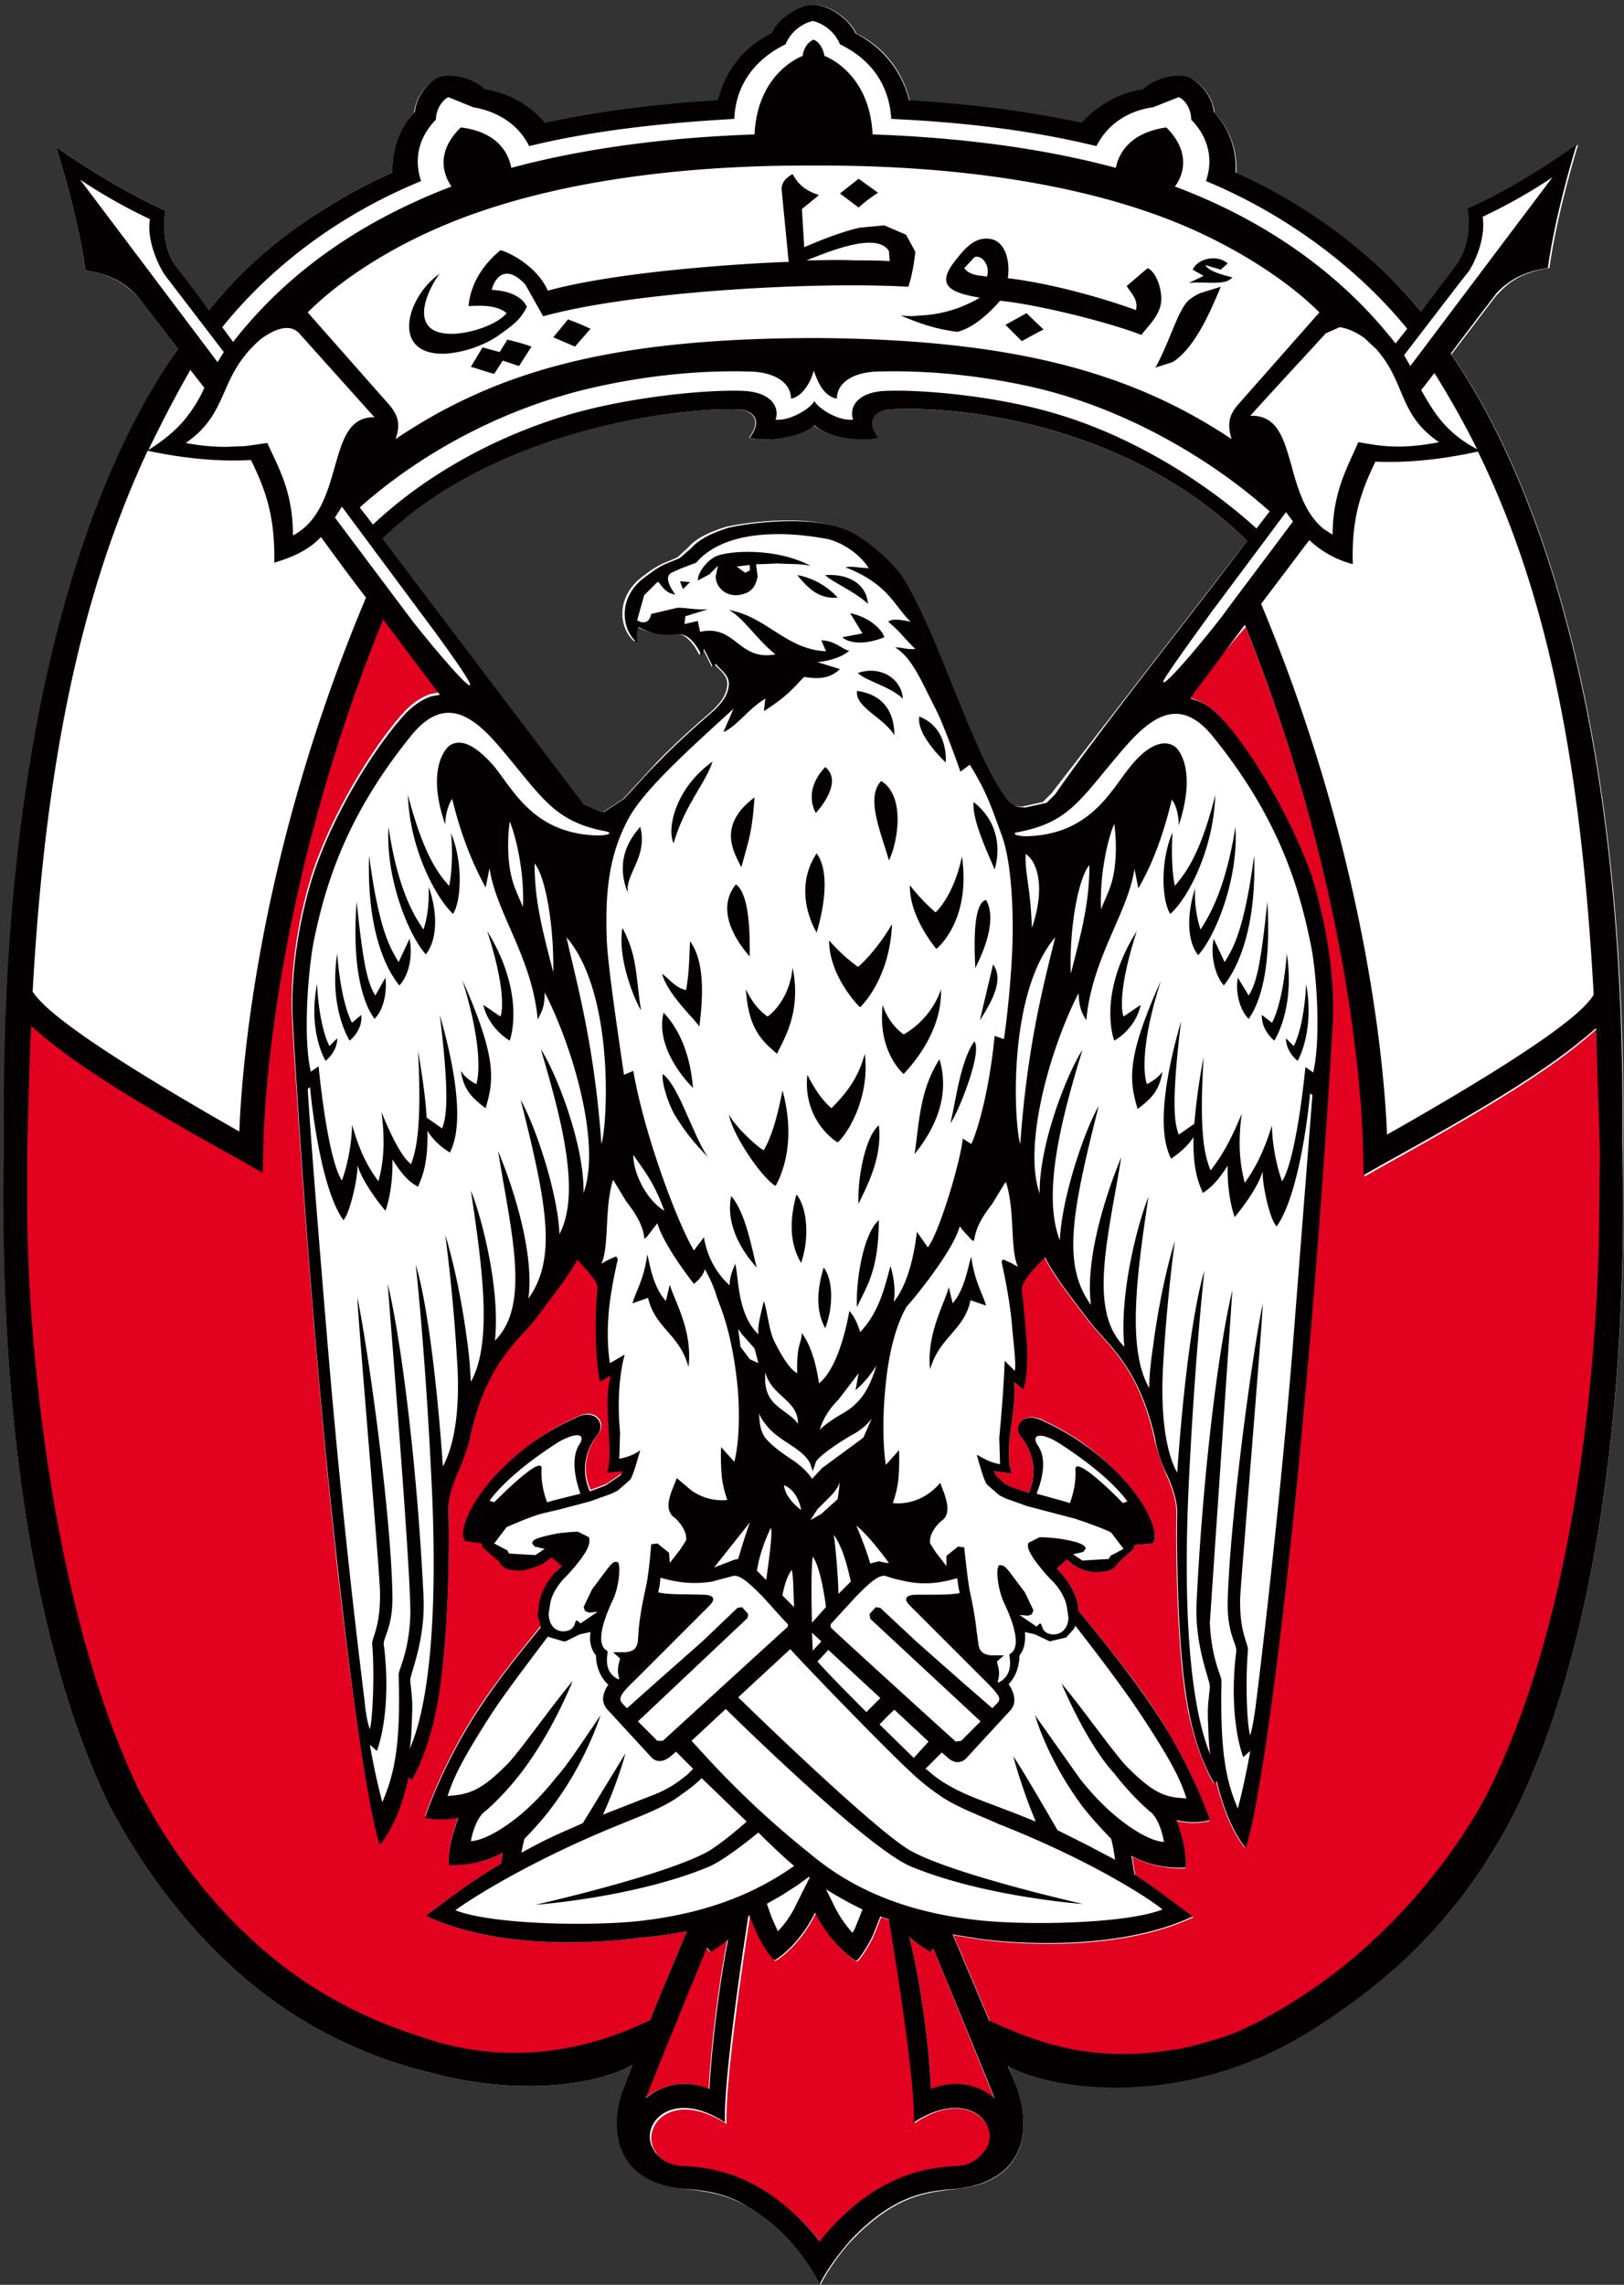
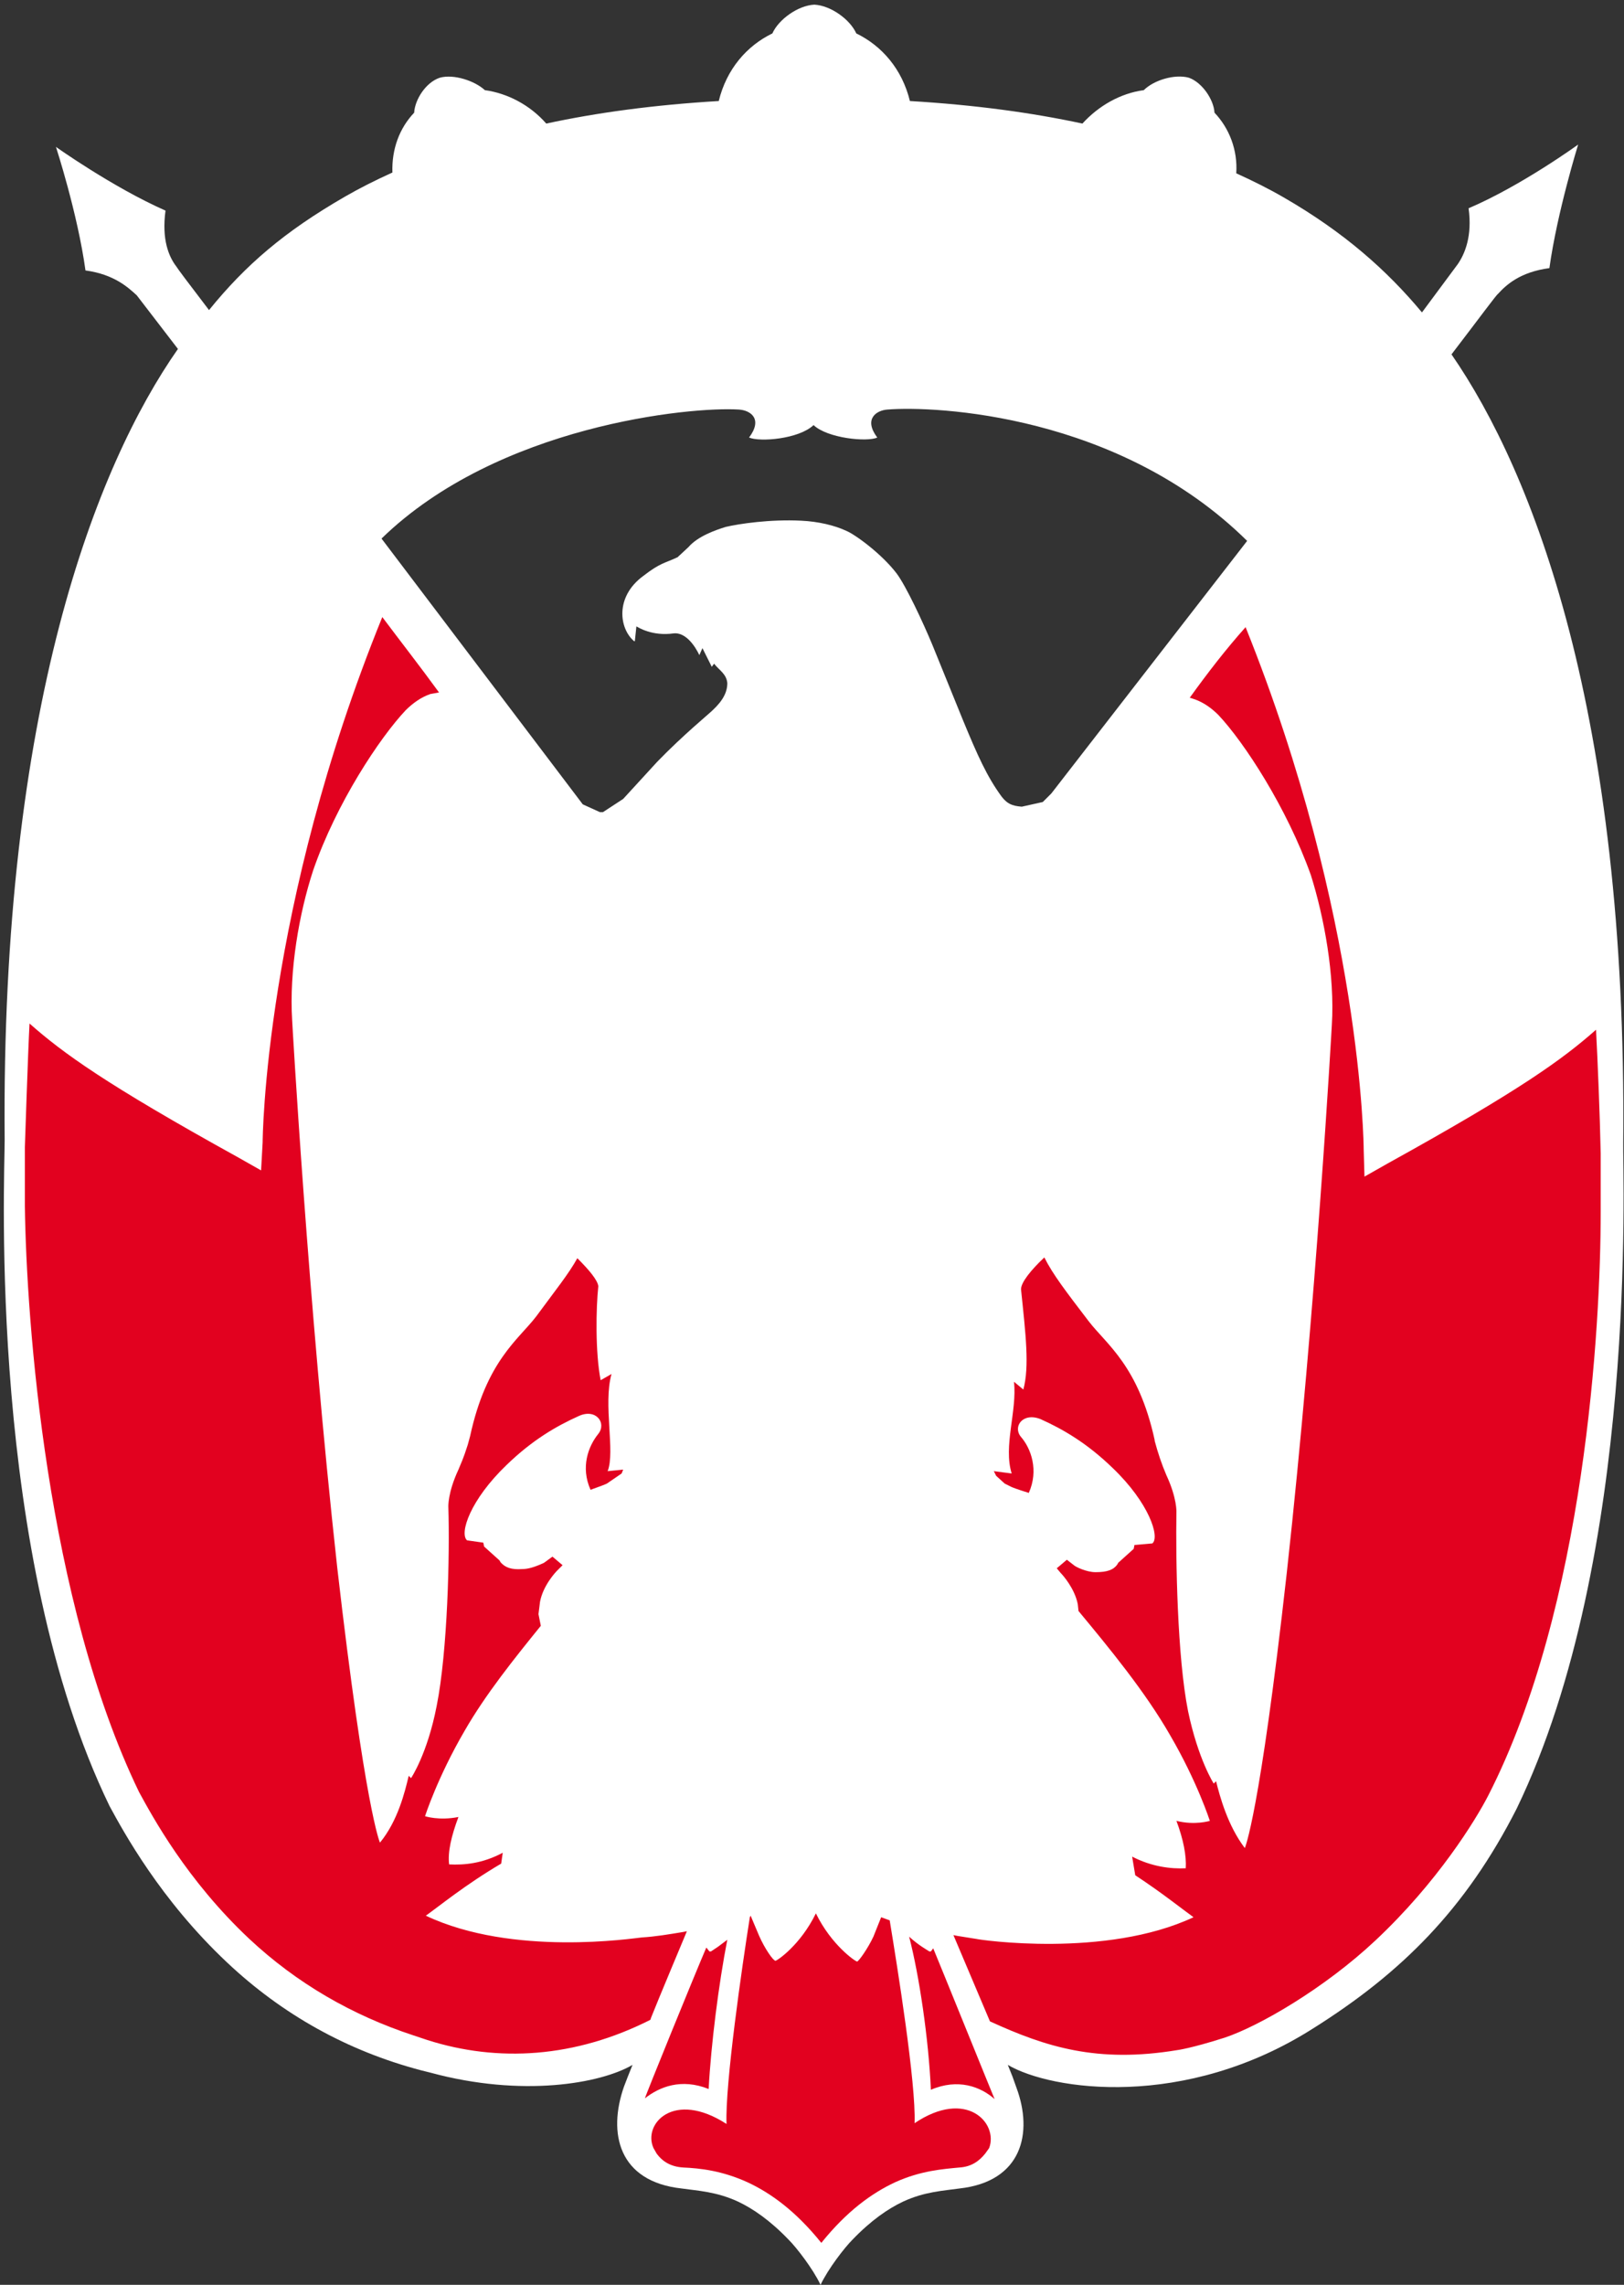
<svg xmlns="http://www.w3.org/2000/svg" width="209" height="294" fill="none">
  <rect width="100%" height="100%" fill="#333333" stroke="none" />
  <path d="M195.2 232.7c-6.6 13-14.9 21.2-26.2 28.3-16.5 10.5-33.7 8-39.3 4.7l.6 1.5.5 1.4c2.2 5.9.7 12.1-7.3 13-2.1.3-4.5.4-7.3 1.7-1.9.9-4.1 2.4-6.5 4.9-1 1-3.1 3.7-4.1 5.8-1-2.1-3.1-4.8-4.1-5.8-2.4-2.5-4.6-4-6.5-4.9-2.8-1.3-5.2-1.4-7.3-1.7-8.1-.9-9.5-7.1-7.4-13.1l.5-1.3.6-1.5c-4.1 2.4-14.2 4.2-26 1l-1.2-.3c-9.5-2.5-17.9-7.2-25-13.9-8.6-8.1-13.3-16.8-15.1-20.1C-1.6 200 .6 151.8.6 146.7.1 91.1 12.4 59.9 22.9 44.9L17.6 38c-1.1-1-2.9-2.7-6.6-3.2-1-7.3-3.8-15.9-3.8-15.9s7.3 5.2 14.1 8.2c-.5 3.7.4 5.9 1.4 7.2.1.2 1.6 2.2 4.2 5.6 4.7-5.8 9.7-10.1 17.5-14.6 1.9-1.1 3.9-2.1 6.1-3.1-.1-3 .9-5.7 2.8-7.7.1-1.7 1.5-3.9 3.3-4.5 1.8-.5 4.5.4 5.8 1.6 2.9.4 5.8 1.9 7.9 4.3 6.5-1.4 13.8-2.4 22.2-2.9 1-4.1 3.6-7.1 6.9-8.7.8-1.8 3.3-3.6 5.4-3.7 2.1.1 4.6 1.9 5.4 3.7 3.3 1.6 5.9 4.6 6.9 8.7 8.4.5 15.7 1.5 22.2 2.9 2.1-2.3 4.9-3.9 7.9-4.3 1.3-1.3 4-2.1 5.8-1.6 1.7.6 3.2 2.8 3.3 4.5 1.9 2 3 4.8 2.8 7.8 2.2 1 4.2 2 6.1 3.1 7.8 4.5 13.3 9.4 17.8 14.8l4.6-6.2c.9-1.3 1.9-3.6 1.4-7.2 6.8-2.9 14.1-8.2 14.1-8.2s-2.7 8.7-3.7 15.9c-3.8.5-5.6 2.2-6.6 3.3-.2.1-2.4 3.1-6 7.8 10.5 15.2 22.6 46.1 22.1 101.3-.1 4.2 2 53.3-13.7 85.8zM160.5 69.6c-16.5-16.3-40.1-17.4-46.3-16.9-1.4.1-3.1 1.2-1.3 3.6-1.3.6-6.4.1-8.2-1.6-1.9 1.8-6.9 2.2-8.3 1.6 1.8-2.4.2-3.5-1.3-3.6-6.2-.4-31 2-46 16.6L75 103.5l2.2 1h.4l2.6-1.7 4.4-4.8c3.4-3.5 6.6-6.1 7.1-6.6 1.4-1.3 1.9-2.4 1.9-3.5-.1-1.2-1.1-1.7-1.7-2.5l-.3.4-1.2-2.4-.4.9s-1.3-3-3.3-2.8c-2.8.4-4.6-.8-4.8-.9l-.2 1.9h-.1c-1.9-1.6-2.5-5.7 1.2-8.4 2.2-1.7 2.7-1.6 4.4-2.4l1.4-1.3c1.2-1.4 3.5-2.2 4.8-2.6 1.7-.4 5.7-1 9.7-.8 2.2.1 4.3.6 5.8 1.3 1.2.5 4.6 3 6.5 5.5 1.2 1.6 3.4 6.3 4.6 9.2l3.9 9.6c1.9 4.6 3.1 7.3 5 9.9.7.9 1.3 1.2 2.6 1.3l2.7-.6 1.1-1.1 25.2-32.5z" fill="#fff" />
-   <path d="M120.1 250.7l-.3.4h-.1-.1c-.3-.2-1.4-.8-2.6-1.9 1.3 5 2.5 13.1 2.8 19.7 3.5-1.5 6.4-.4 8.2 1.2-.1-.2-7.1-17.5-7.9-19.4zm33-160.9h.1l.6.2c1.1.4 2.1 1.1 3 2 3.3 3.5 8.8 11.9 11.9 20.6 1.7 5.4 3.1 12.9 2.7 19.3 0 0-2 36-5.8 70.5-3.5 31.3-5.4 35.4-5.4 35.4-2.2-2.9-3.2-6.6-3.7-8.6l-.3.3s-2-3.1-3.3-9.3c-1.4-7-1.6-19.6-1.5-25.6 0 0 .1-1.8-1.3-4.8-.6-1.4-1.1-2.9-1.5-4.4v-.1c-2.1-9.6-6.2-12.3-8.5-15.3-2.9-3.8-4.6-6-5.7-8.2-1.7 1.6-3 3.2-3 4.1.6 5.8 1.1 9.9.3 12.9l-1.2-1c.4 3.8-1.4 8.3-.3 11.8l-2.3-.3.3.6 1.1 1 .8.4c.2.1.7.3 2.3.8 1.3-2.9.3-5.7-1-7.2-1.1-1.3.2-3.2 2.5-2.3 2.9 1.3 6 3.1 9.3 6.3 4.7 4.5 6.1 8.9 5.1 9.7l-2.3.2-.1.5-2 1.8-.1.2c-.5.7-1.3 1-2.8 1-1.2 0-2.6-.7-2.8-.9l-.9-.7-1.3 1.1.5.6c.3.3 1.8 2 2.2 4l.1.9c3.9 4.7 8.6 10.4 11.8 16 3.5 6 5.1 11 5.1 11s-1.9.6-4.3 0c.9 2.4 1.3 4.5 1.2 6.1-1.9.1-4.4-.2-6.9-1.5l.4 2.4c3.5 2.3 6.1 4.4 7.5 5.4-11.3 5.3-27.6 2.9-27.9 2.8l-2.5-.4-.5-.1 4.7 11.1c7.2 3.3 13.8 5.4 24.1 3.7 0 0 1.7-.2 6.1-1.6 4.5-1.5 12.9-6.4 19.4-12.5 8-7.5 12.9-15.5 14.5-18.6C204 206.7 206 170.6 206 156v-7.6c-.1-4.9-.4-12.2-.6-15.9-4.3 3.8-9.8 7.8-26.8 17.2l-3 1.7-.1-3.5c0-.3-.2-29.9-15.2-67.2-2.5 2.8-4.9 5.9-7.2 9.1zm-61.9 179c.3-5.7 1.3-13.6 2.4-19.2l-1.2.9-.9.6h-.1-.1l-.4-.5c-1.3 3-7.9 19.2-7.9 19.4 1.9-1.5 4.7-2.6 8.2-1.2zm26.5 4.4c.2-5.1-2.2-20-3.2-26.1l-1.1-.4-1 2.5c-.7 1.5-1.9 3.2-2.1 3.2s-3.3-2.1-5.3-6.2c-2 4.1-5 6.1-5.2 6.1-.3 0-1.4-1.6-2.1-3.2l-1.1-2.6-.1.2c-1 6.3-3.2 21.5-3 26.6-6.8-4.4-10.8 0-9.4 3.1l.4.7c.8 1.1 1.9 1.7 3.4 1.8 2.2.1 5 .4 8.3 1.9 3 1.4 6.2 3.7 9.5 7.8 3.3-4.1 6.5-6.4 9.5-7.8 3.3-1.5 6.2-1.7 8.3-1.9 1.5-.1 2.5-.8 3.3-1.8l.5-.7c1.2-3.2-2.9-7.7-9.6-3.2zm-99.8-42.6c1.7 3.1 6.1 11.3 14.2 18.9 6.1 5.7 13.2 9.8 21.1 12.4l1.8.6c9.1 2.9 19 2.3 28.7-2.6l.1-.3c.7-1.8 4.6-11.1 4.6-11.1l-.5.1c-1.8.3-3.6.6-5.3.7-1.1.1-16.6 2.5-27.8-2.8 1.7-1.2 5.1-4 9.7-6.7l.2-1.4c-2.6 1.4-5 1.6-6.9 1.5-.2-1.6.3-3.7 1.2-6.1-2.5.5-4.3-.1-4.3-.1s1.6-5 5.1-11c2.7-4.7 6.4-9.3 9.8-13.5l-.3-1.5.2-1.6c.4-2.1 2-3.8 2.2-4l.7-.7-1.3-1.1-1.1.8c-1.3.6-2.1.8-2.8.8-1.4.1-2.2-.2-2.8-.9l-.1-.2-2-1.8-.1-.5-2.1-.3c-1-.9.4-5.2 5.1-9.7 3.3-3.2 6.4-5 9.3-6.3 2.2-1 3.6.9 2.5 2.3-1.3 1.6-2.3 4.3-1 7.2 1.4-.5 1.9-.7 2.1-.8l1.9-1.3.2-.5-2 .2c1-2.5-.6-8.6.5-12.5l-1.4.8c-.7-3.6-.6-9.3-.3-12.1-.1-.8-1.2-2.1-2.7-3.6-1.1 2-2.8 4.1-5.3 7.5-2.3 3-6.4 5.7-8.5 15.4l-.3 1.1-.4 1.2-.3.8-.5 1.2c-1.4 3-1.3 4.8-1.3 4.8.2 6.1-.1 18.6-1.5 25.6-1.2 6.2-3.3 9.3-3.3 9.3l-.3-.3c-.5 2.1-1.4 5.8-3.7 8.6 0 0-1.9-4.1-5.5-35.4-3.8-34.5-5.8-70.4-5.8-70.4-.4-6.4.9-13.8 2.7-19.3 3-8.7 8.6-17.1 11.9-20.6.9-.9 2-1.7 3.2-2.1l1.1-.2c-2.4-3.3-4.9-6.5-7.3-9.7C34 116.8 33.8 146.7 33.8 147l-.2 3.6-3-1.7c-17-9.4-22.5-13.4-26.8-17.2-.2 3.7-.6 15.9-.6 15.9v7.6c.2 14.9 2.8 50.8 14.7 75.4z" fill="#e2011f" />
-   <path d="M127.8 124.1c1.5 2-.3 5-1.7 7.2l1.7-7.2zm-41.1-15.6c1.4-4.9 4.1-7.7 5-10.5-4.9 3.5-5.9 8.8-5 10.5zm31 40c3-3.7 4.5-7.9 3.2-12.2-2.6 4.1-2.6 8.3-3.2 12.2zm9.2-32.7c-2.1.5-1.3 8.8-1.4 8.8 0-.1 3.2-5.7 1.4-8.8zm-41.5 14.5c-1.2 4.9 3.7 9.6 3.8 9.7-.1 0-.1-5.8-3.8-9.7zm-.1 7.9c-.2.9.6 3.6 1.5 5.2 1.7 2.8 3 4.1 4.3 5.5-2.1-3.2-3.7-9.1-5.8-10.7zm40-35c-.3 2.5 2.6 8.2 2.7 8.7.1-.4 1.7-5.2-2.7-8.7zm-44.5 11.7c-.4-2.4 2.6-4.6 1.6-8.5-3 3.3-2.4 6.5-1.6 8.5zm8 6.2c-.1 2.1-.1 4-.5 6.3-1.4-.3-2-1.3-3.1-2.1.8 2.8 4.3 5.9 4.8 6.8.5-3.9.7-8.4-1.2-11zM106.2 74c.9.9 3.8 2.1 5.5 3.7-.2-2.5-2.4-3.9-5.5-3.7zm8.9 20.6c0-1.9-.6-5.1-4.8-5.7-.3 2.1 3.4 3.4 4.8 5.7zm-17.8-22l.2 1.6c-.2 1-.6 2-2.1 2.3-1.6.4-3.2-.6-3.3-2.3l.3-1.4-1.1 1.1-1.5.8c0-1 1.1-2.5 2.3-3.1 1.8-.8 7.9-1.1 12.2 1.2-1.5-.3-2.9-.2-4.3-.3-1.7.1-2.7.1-2.7.1zm-.8.1l-1.7.2 1.1.8.6-.3v-.7zm6.1 1.3c1.4 1.7 2.8 3.1 5.2 2.9-1.8-2-4-2.7-5.2-2.9zm22.8 60c-1.9 2.6-2.5 8.5-3.1 10.5.7-.6 4.2-9 3.1-10.5zm-11.6-52c-.1-.6-1.5-2.5-4.4-3.1l1.6 2.6-2.6.5c.9.8 2.9 1 5.4 0zm-.4 18.5c-2 2.1-.1 6.4 1 10.2 1-1.9 2.3-8.2-1-10.2zm10.4 9.7c-1.1 5.2-3.4 7.2-3.4 7.2s-1.8-1.5-3.3-3.5c-.1 4.2 3.5 8.3 3.4 8.2 0 0 4.5-3.5 3.3-11.9zm-5.5-18c-.4 2.4 3.4 5.9 3.4 5.9 0 .1.5-4.4-3.4-5.9zm-7.9-5.6c1 1 4.1 1.7 5.8 3.3-.2-2.6-2.9-4.3-5.8-3.3zm52.7 29.4c-.9 8.8-1.5 10.6-2.4 12.1l-1.4-2.3c-.3 1.6.1 4 1.4 5.3 1.7-2.4 2.9-7.2 2.4-15.1zm-80.6 14c-.7-4.2-.4-6.9-2.4-10.6-.7 4.3 1.9 9.9 2.4 10.6zm65.1 9.5s-1.4-3.3 1.8-13.3c-4.6 10.2-4 13-3 16.5 2-1.5 2.8-2.5 3.2-4.8-.7 1-2 1.6-2 1.6zm-3-8.7s-1.1-2.3 1.7-11c-5.2 8.3-2.9 14.1-2.9 14.1s2.7-1.4 3.4-4.6l-2.2 1.5zm22.4 5.7s2.2-3.7 1.1-9.9c-.3 5.8-1.6 8-1.6 8l-1-1c0 1.8 1.5 2.9 1.5 2.9zm-4.6-5.9c-.1 2 1.6 3.3 1.6 3.3s2.7-4.1 1.6-11.2c-.5 6.6-1.9 8.9-1.9 8.9l-1.3-1zm-1-20.5c-1.3 9.8-2.8 12.1-3.8 13.7l-1.4-3c-.4 1.8 0 4.5 1.3 6 2-2.5 4.2-7.8 3.9-16.7zm-38.8 57.6l-.5-2.1c-.4 1.9-2.9 5.9-2.4 10.6 1.2-4.2 4.4-5 5.2-8.9l2 .7c-.4-1.5-1.5-3.1-1.9-6.3-.4 1.1-.8 4.2-2.4 6zm36.4-61.3c-1.3 8.1-3.4 11.5-4.5 13.2-.9-2.7-.7-5.3-.7-5.3-1.2 3.8-.9 7 .4 8.6 2.2-2.4 5.2-9.7 4.8-16.5zm-7.8 7.6c-.6-2.8-.3-6.9-.3-6.9-1.6 3.7-1.4 8.7-.3 10.5 2.4-2.1 5.6-8.5 5.8-15.3-2 8-4 10.2-5.2 11.7zm-40.5 15.6s3.8-3.5 4.1-10.7c-2.1 3.6-4.4 5.6-4.4 5.5 0 0-2-1.4-3.7-3.4 0 4.7 4 8.7 4 8.6zm-56.2-10c-1.1-1.6-3.3-5-4.5-13.2-.4 6.8 2.7 14.1 4.8 16.4 1.3-1.6 1.7-4.8.4-8.6-.1.1.2 2.7-.7 5.4zm6.8 19.9s-1.3-.6-2-1.7c.4 2.3 1.2 3.3 3.2 4.8 1-3.5 1.6-6.2-3-16.5 3.1 10 1.8 13.4 1.8 13.4zM57.8 114c-1.3-1.5-3.2-3.7-5.3-11.7.2 6.8 3.5 13.1 5.8 15.3 1.1-1.7 1.3-6.8-.3-10.5.1 0 .4 4.1-.2 6.9zm29.7-39.2l.4 1 .9-.9-1.3-.1zm-39.2 53.3c-.9-1.5-1.5-3.3-2.4-12.1-.6 7.9.6 12.8 2.3 15.1 1.3-1.3 1.6-3.7 1.4-5.3l-1.3 2.3zm-5.9 6.5s-1.3-2.2-1.6-8c-1.2 6.2 1.1 9.9 1.1 9.9s1.5-1.1 1.5-2.9l-1 1zm2.9-3s-1.4-2.3-1.9-8.9c-1.1 7.1 1.6 11.2 1.6 11.2s1.7-1.3 1.5-3.3l-1.2 1zm6-7.8c-1-1.7-2.5-3.9-3.8-13.7-.3 9 1.9 14.3 3.9 16.7 1.4-1.5 1.7-4.2 1.3-6l-1.4 3zm37.3 52.1c.6-4.7-1.9-8.7-2.4-10.6l-.5 2.1c-1.7-1.8-2.1-4.9-2.4-6-.4 3.2-1.5 4.8-1.9 6.3l2-.7c.9 3.9 4.1 4.7 5.2 8.9zm-24.2-45.1l-2.2-1.5c.7 3.1 3.4 4.6 3.4 4.6s2.2-5.8-2.9-14.1c2.8 8.7 1.7 11 1.7 11zm46.1 24.1c.9-2 3.1-5.8 2.6-10.1-1.9 1.6-2.8 7.5-2.6 10.1zm-.2 13.3c.9-2.2 2.8-4.3 2.8-11.2-2.2 2-3 8.6-2.8 11.2zm1-32.6c-.8 2.9-2.1 4.8-4.3 7-.9-.8-1.8-1.8-3.1-4.3-.5 4.8 2.3 7.7 3.9 8.7 1-.8 4.2-5.4 3.5-11.4zm-5.1 35.3c1.1-2.8 1-6.3-.2-7.8-.9 3-1 5.6.2 7.8zm-3.1-8.4c1.1-3.2.8-7.1-.6-8.8-.9 3.3-.9 6.3.6 8.8zm92.1 70.2c-6.6 13-14.9 21.2-26.2 28.4-16.5 10.5-33.7 7.9-39.3 4.7l.6 1.4.5 1.3c2.2 6 .7 12.1-7.4 13.1-2.1.2-4.5.3-7.3 1.6-1.9.9-4.1 2.4-6.5 4.9-1 1.1-3.1 3.7-4.1 5.8-1-2.1-3.1-4.8-4.1-5.8-2.4-2.5-4.6-3.9-6.5-4.9-2.8-1.3-5.1-1.4-7.3-1.6-8-.9-9.5-7.1-7.3-13.1l.5-1.3.6-1.5c-4.1 2.4-14.2 4.2-26 1l-1.2-.3c-9.5-2.5-17.9-7.2-25-13.9-8.6-8.1-13.3-16.8-15.1-20.1C-1.6 200 .6 151.8.5 146.7 0 91.1 12.3 59.9 22.9 44.9L17.6 38c-1.1-1.1-2.9-2.7-6.6-3.2-1-7.3-3.8-15.9-3.8-15.9s7.3 5.2 14.1 8.2c-.5 3.7.4 5.9 1.4 7.2.1.2 1.7 2.2 4.2 5.6 4.7-5.8 9.7-10.1 17.5-14.6 1.9-1.1 3.9-2.1 6.1-3.1-.1-3 .9-5.8 2.9-7.8.1-1.7 1.5-3.8 3.2-4.5 1.8-.5 4.5.3 5.8 1.6 2.9.4 5.8 2 7.8 4.3 6.5-1.4 13.8-2.4 22.2-2.9 1-4.1 3.6-7 6.9-8.6.8-1.8 3.3-3.6 5.4-3.7 2.1.1 4.6 1.9 5.4 3.7 3.2 1.6 5.9 4.6 6.9 8.6 8.4.5 15.7 1.5 22.2 2.9 2.1-2.3 4.9-3.9 7.9-4.3 1.3-1.3 4-2.1 5.8-1.6 1.7.7 3.2 2.8 3.3 4.5 1.9 2 3 4.8 2.8 7.8 2.2 1 4.2 2 6.1 3.1 7.8 4.5 13.3 9.4 17.8 14.8l4.6-6.1c.9-1.3 1.9-3.6 1.4-7.2 6.8-2.9 14-8.2 14-8.2s-2.7 8.6-3.7 15.9c-3.8.5-5.6 2.2-6.6 3.2-.1.2-2.4 3.1-5.9 7.8 10.5 15.2 22.6 46.1 22.1 101.3 0 4.3 2.1 53.4-13.6 85.9zm-5-174.6c-6.3 1.4-10.8 1.4-13.2 1.3-1.7 3.6-3.1 7-2.9 13.2-2.5-.7-4.2-1.8-5.6-3.1l-6.2 8.2c13.7 32.8 15.9 60.2 16.2 68.3 22.4-12.7 25.6-16.4 26.6-18-1.6-29-5.7-51.1-14.9-69.9zm-30.4 85.2c-.4 3.2-.4 5.9.4 8.9 1.4-2 2.4-3.9 3.5-7.4 0 2.8.8 5.9 1.3 7.2 1.9-3 3-14.7 3-14.7l1 .7c1-4.2.5-12.9-.4-16.9-1.5-7.2-4.1-15.9-12.4-26.2-4.2-5.3-7.8-2.9-11.4 1.2-5.8 6.7-7 9.7-13.9 11-.7.1-.2.5 1.2.5 8.3-.2 10.9-6 13.4-9 1.6-2 3.8-3.7 5.6-2.6.7.4 2.9 3.2.6 10.2 0-1.6-.5-2.9-.9-3.3-1.1 4.6-2.5 8.3-4.3 11.4l-.5-2.5c-.8 5.6-5.5 11.5-6.2 19.5-.5-.9-.9-1.4-1-3.5-3.6 7-7.2 19.5-5 25.8-.1-6.4 3.6-15.6 5.5-18.5-2.5 8.2-5.3 18.4-2.9 24.5.2-5.2 3-13.8 5-17.3-3.4 13.5-4.8 20.4-1 25.6-.7-5.1 1.3-12.7 3.9-19-1.7 10.5-4.3 19.7.4 24.4-.7-6.9 1.8-16.1 3.1-19.3-1.5 10-2.8 19.6.1 24.6 0-1.6.2-3.4.5-5.4 1.1-8.4 2.8-13.5 2.8-13.5s-1 7.1-1.5 15.8c-.5 8.4.9 12.4 1.8 14 .8-11.5 2.1-21.4 3.5-26 0 0-1.2 10.7-2 27.2-1.2 25.1 1.9 32.9 2.8 35.2 0 0-.2-.4-.3-3.5-.1-2.5-.1-2.4.2-5.3.1-.8-2-5.2-1.7-11 .8-16.5 2.8-32.6 4.6-40.1l-2.9 42.8c.2 4.7 1.5 6.8 1.5 7.5-.2 9.2.6 12.9 2.1 16.4 0 0 .9-3.3 1.6-7.4l-.9.8c-1.1-3-1.6-8.2-.9-13.6.1-1-1.2-2.2-1.1-6.5.3-10.9 3.2-32 4.5-38.2.1.8-2.8 35.6-2.9 37.8-.1 4.6 1.1 5.9 1 6.8-.3 3.3-.2 9.3.3 10.9.4-1.4.7-3.8.7-3.8s2.7-21.2 4.7-45.3l2.6-33.3-.3-.2s-1.1 12.6-4.3 17.1c-.9-.8-1.9-5.6-1.8-7.1-.7 2.5-3.6 5.9-3.6 5.9s-1-2.5-.9-6.6c-1 1.5-1.8 2.6-3.2 3.5-.6-1.4-1.3-3.1-1.2-7.2-.5.8-1.4 1.8-2.9 2.8-.4-1-2.5-4.5 1.3-17.7-1.5 12.2-.6 13.6-.3 14.6l2-1.4c.2-2.2.5-5 1.2-8.6-.6 9.7.1 12.7.9 14.6 1-1.3 2.3-3.1 4-7.3zm-30.9 19.1l.1-.3h.1.1l.9.4.9.5c-.5-1.1-.6-2.8-.7-4.7s-.2-4.1-.8-6.1v.1l-.1-.2-1.7 2.8c-1 1.3-2 2.7-2.3 4.5l-.1.3-.3-.2-1.1-1.2-.3-.4-.1-.1c-.7 2.9-5.6 9-6.8 10.3-.1.2-2 3-2.7 9.9-.7 6.5 0 10.5 0 10.5l1.7-1.9s.1 1.8-.1 3.9c-.2 1.6-.7 2.9-.7 2.9s3.4.6 6.1-2.6l.5 1.3c.4 1.2.8 2.7-.2 3.5-.2.1-1.8 1.5-1.6 3l.9 1.4h.1v.1l1.1 1.4v-1.3l1.5-1.2.7.1h.1v.1s.4 3.9.7 5.5c.3 1.4.7 3.3.9 5.3l.2 1.4c.1 1.3.9 1.5 1.6 1.6h1.7l-.9.8c.1.6.5 1.3.1 2.6l.1.1c1.6-.8 1.6-2.3 1.4-3.5v-.1l.1-.1c1.2-.7.9-3-.8-6.6-.8-1.7-1.1-4.5-.6-4.8h.1c.3 0 .6 0 1.4 1.1l1.8 2.4 1.1 2.3-.2.5-.5.2-1.1-.1 2.2 1.5c1.1-1.2.1.8 2 1 1.2.1 2.1-.8 2.1-2.2l-.2-1.3c-.2-1.4-1.3-2.8-1.8-3.3l-.4-.4c-3.2-3.5-2.9-4.3-2.7-4.6l1.4-.7c1.2 0 2.6.2 2.6.2 1.3.2 3.4.6 3.3 1.3l-.3.4-1.3.3 1.2.8 3.4-.2.2-.4 1.7-.9-1.6-2.1c-.7-.4-2.9-1.2-4.7-1.8l-2.3-.6-3.8-1-2.8-1-.8-.4-1.6-1.4c-.4-.6-.8-2.1-1.3-3.8.5.2 1.6 1 3 1.2l-.1-3.4c.6-6.3.7-9.9.7-9.9l1.3 1.3c.2-1.1-.2-3.7-.4-6.3-.2-2.1-.7-5.1-1.3-7.7zm4.5 29.8l2.9.8 1.4.4c.5-1.4.8-2.9.7-4.3-.1-1.6 3.7 1.8 6.1 4.3l.6-.2c-2.5-3.4-7.4-6.6-8.8-7.5-2.4-1.5-3.6-1.1-2.8.2 1.1 1.5.9 3.8-.1 6.3zm3.2 24.4c2.7 3.2 6.9 9.2 8.5 10.8 3.5 3.5 5 3.9 7.6 4-.8-2.4-1.8-4.6-5.9-10.8-2.1-3.2-5.6-7.8-8.4-11.4l-.2.4-1 1.1-2.1.5-1.9-.9-1.3-.3c.1 1.3-.1 2.3-.7 3 0 .8-.2 2.5-1.4 3.7l.2.3c.9 1.6.5 2.5.1 3l-5.8 6.3c-1.2 1.1-2.4-.2-2.4-.2l-.7-.6-2.1 2.1.3.2c1.4 1.3 3.2 2.3 5 3.1s5.3 2 8.9 3.5c-.8-1.9-1.9-4.8-2.9-8.4 1 1.4 3.9 6.4 5.7 9.5l3.8 1.9 3.6 1.9c-.2-1.6-.5-2.7-.5-2.7s-2.2-2.2-3.8-4.3c-3.1-4.2-5.1-8.6-6-11.6l5.8 8.2c4.4 5.6 9 8.1 10.8 8.1-.6-3.2-1.8-3.9-1.8-3.9s-2.2-1.8-4.6-4.9c-2.1-2.3-4.5-6.3-6.8-11.6zM125.2 247c6.2.8 19.6.6 24.4-1.3-1.8-1.5-9.4-6.4-21.1-11-2.4-1.1-5.5-2.2-7.6-3.7a28.6 28.6 0 0 1-3.5-2.8c-3.8-3.5-14-14.1-15.7-16l-6.7 6.2s17.8 17.4 22.3 19.8c5.7 3.1 22.1 6.8 22.1 6.8s-12.6-.9-22.1-4.8c-5.7-2.3-23.9-20.3-23.9-20.3L89 224c2.3 2.5 7.1 8 15.1 14.4 5.3 4.5 12 7.5 21.1 8.6zm-15.6-2c-1.1-.6-2.2-1.2-3.3-1.9l1 2c.7 1.5 1.6 2.7 2.4 3.6l.3-.5 1-2.5-1.4-.7zm-32.3-24.3c-1 2.9-2.9 7.3-6.1 11.6-1.5 2.1-3.7 4.3-3.7 4.3s-.2.7-.4 1.8l1.3-.7c2-1.1 4.3-2.1 6.6-3.1l5.5-9c-.9 3.2-2 5.9-2.9 7.9l6.9-2.7c2.1-.9 3.1-1.8 3.9-2.4l.8-.8-2.2-2.2-.7.6s-1.3 1.2-2.4.2l-5.8-6.3c-.4-.5-.9-1.4.1-3l.1-.1c-1.4-1.3-1.6-3-1.6-3.8-.6-.7-.9-1.7-.7-3l-1.4.3-1.8.9h-.3l-2-.6c-2.5 3.3-5.3 7-7.1 9.7-4 6.2-5 8.4-5.8 10.8 2.7-.2 4.2-.6 7.6-4 1.6-1.6 5.8-7.6 8.5-10.8-2.2 5.3-4.7 9.3-6.7 11.9-2.4 3.1-4.6 4.9-4.6 4.9s-1.2.7-1.8 3.8c1.8 0 6.5-2.5 10.9-8.1 1.5-1.7 2.4-3.1 5.8-8.1zm-4.3-18l-.4.4c-.5.5-1.6 1.9-1.8 3.3l-.2 1.3c.1 1.5.9 2.3 2.1 2.2 1.9-.2.9-2.2 2-1l2.2-1.5-1.1.1-.5-.2-.2-.5 1.1-2.3 1.8-2.4c.8-1.1 1.1-1.2 1.4-1.1h.1c.4.3.2 3.1-.6 4.8-1.7 3.6-2 5.9-.8 6.6l.1.1v.1c-.2 1.3-.2 2.7 1.4 3.5l.1-.1c-.4-1.3 0-2 .1-2.6l-.9-.8h-.1 1.7c.7-.1 1.5-.2 1.6-1.6l.1-1.4c.2-2 .6-3.9.9-5.3.4-1.6.7-5.5.7-5.5v-.1h.1l.7-.1 1.5 1.2.1 1.3 1.1-1.4v-.1h.1l.9-1.4c.2-1.4-1.4-2.9-1.6-3-1-.8-.7-2.2-.2-3.5l.6-1.5 1.9 1.6c2.3 1.6 4.6 1.2 4.6 1.2s-.5-1.3-.7-2.9c-.2-2.1-.1-3.9-.1-3.9l1.7 1.9s1-3.4.4-9.9c-.8-7.5-2.4-10.4-2.7-11.5-.5-1.7-1.5-3.4-1.5-3.4s-.1.9-1.4 1.9c-1.4-1.8-4-5.4-4.7-7.8l-1.4 1.8-.3.2v-.3c-.3-1.8-1.3-3.2-2.3-4.5l-1.7-2.8c-.6 1.9-.7 4.1-.8 6.1-.1 1.9-.2 3.6-.7 4.7l.9-.5.9-.4h.1l.1.1.1.3c-.6 2.5-1.1 5.5-1.2 7.3-.2 2.6 0 4.9.2 6l1.9-1.1s-1.2 3.8-.6 10l-.1 3.4c1.2-.2 2.2-.7 2.7-1.1-.5 1.7-.9 3.2-1.3 3.8l-1.6 1.4-.8.4-2.8 1-3.8 1-2.1.5c-1.4.3-4.1 1.5-4.8 1.8l-1.6 2.1 1.7.9.2.4 3.4.2 1.2-.8-1.3-.3-.3-.4c-.1-.7 2-1 3.3-1.3.1 0 1.4-.2 2.6-.2l1.4.7c.1.6.4 1.4-2.8 4.9zm1.6-16.9c.8-1.3-.4-1.6-2.8-.2-1.4.9-6.3 4.1-8.8 7.5l.6.2c2.5-2.5 6.2-5.9 6.1-4.3-.1 1.4.2 2.9.7 4.3l1.1-.3 3.2-.8c-.9-2.5-1.1-4.9-.1-6.4zm-5-50.8c1.9 2.9 5.6 12.1 5.5 18.5 2.3-6.3-1.4-18.8-5-25.8 0 2.1-.5 2.6-.9 3.5-.7-8-5.4-13.8-6.2-19.5l-.5 2.5c-1.7-3.1-3.2-6.8-4.3-11.4-.3.4-.9 1.7-.9 3.3-2.4-6.9-.1-9.7.6-10.2 1.8-1.1 3.9.7 5.6 2.6 2.5 3 5.1 8.8 13.4 9 1.4 0 1.9-.3 1.2-.5-6.9-1.3-8.2-4.3-13.9-11-3.6-4.2-7.2-6.5-11.4-1.2-8.3 10.3-10.9 19-12.4 26.2-.8 4.1-1.4 12.7-.4 16.9l1-.7s1.1 11.8 3 14.7c.5-1.3 1.3-4.4 1.3-7.2 1 3.5 2 5.4 3.4 7.3.8-2.9.8-5.7.4-8.9 1.7 4.2 2.9 6 3.8 6.7.7-1.9 1.4-4.9.9-14.6.6 3.6 1 6.4 1.1 8.6l2 1.4c.3-1 1.2-2.4-.3-14.6 3.8 13.2 1.7 16.8 1.3 17.7-1.5-.9-2.4-2-2.9-2.8.1 4.1-.6 5.8-1.2 7.2-1.5-.8-2.3-2-3.3-3.5.1 4.1-.9 6.6-.9 6.6s-2.9-3.4-3.6-5.9c.1 1.6-1 6.3-1.8 7.1-3.2-4.4-4.3-17.1-4.3-17.1l-.3.2c.4 6.6 1.6 21.4 2.6 33.3a1168.92 1168.92 0 0 0 4.7 45.3s.2 2.5.7 3.8c.4-1.5.6-7.6.3-10.9-.1-.8 1.1-2.2 1-6.8 0-2.3-3-37-2.9-37.8 1.3 6.2 4.3 27.3 4.5 38.2.1 4.3-1.3 5.6-1.1 6.5.7 5.4.2 10.6-.9 13.6l-.9-.8a87.11 87.11 0 0 0 1.6 7.4c1.5-3.5 2.4-7.2 2.1-16.4 0-.7 1.3-2.8 1.5-7.5.2-4.5-2.7-39.8-2.9-42.8 1.8 7.5 3.8 23.7 4.6 40.1.3 5.9-1.8 10.2-1.7 11 .3 2.9.3 2.7.2 5.3-.1 3-.3 3.5-.3 3.5 1-2.3 4.1-10.2 2.8-35.2-.8-16.5-2-27.2-2-27.2 1.4 4.6 2.7 14.5 3.5 26 .9-1.7 2.4-5.6 1.8-14-.5-8.6-1.5-15.8-1.5-15.8s1.7 5.2 2.8 13.5c.3 2 .4 3.8.5 5.4 2.8-5 1.5-14.6 0-24.6 1.3 3.2 3.8 12.4 3.1 19.3 4.6-4.6 2.1-13.8.4-24.4 2.6 6.3 4.6 13.9 3.9 19 3.7-5.2 2.4-12.1-1-25.6 2 3.6 4.8 12.1 5 17.3 2.9-5.5 0-15.6-2.4-23.8zm90.9-65.4c-16.5-16.3-40.1-17.4-46.2-16.9-1.4.1-3.1 1.3-1.3 3.6-1.3.6-6.4.2-8.2-1.6-1.9 1.8-6.9 2.2-8.3 1.6 1.8-2.4.2-3.5-1.3-3.6-6.2-.4-31 2-46 16.6l25.9 34.2 2.2 1h.4l2.6-1.7c1.8-1.9 2.7-3 4.5-4.8 3.4-3.5 6.6-6.1 7.1-6.6 1.4-1.3 1.9-2.4 1.9-3.5-.1-1.2-1.1-1.7-1.7-2.5l-.3.5-1.2-2.4-.3.9s-1.2-3.1-3.3-2.8c-2.8.4-4.5-.8-4.8-.9-.2 0-.3.9-.2 2l-.1-.1c-1.9-1.6-2.5-5.8 1.2-8.4 2.2-1.7 2.6-1.6 4.4-2.4l1.5-1.3c1.2-1.4 3.5-2.2 4.8-2.6 1.7-.4 5.7-1 9.7-.8 2.2.1 4.4.6 5.9 1.3 1.2.5 4.6 3 6.5 5.5 1.2 1.6 3.4 6.3 4.6 9.2l3.9 9.6c2 4.7 3.1 7.2 5 9.9.6.9 1.3 1.3 2.6 1.3l2.7-.6 1.1-1.1c5.8-8.4 16.6-21.9 24.7-32.6zM115 167.5s2.2-2.1 3-9l1.4 2c1.4-1.7 4.2-10.9 4.5-14l1.1.7c.7-1.4 2.3-6.6 3-13.9l1.2.4c.5-3.3 1-8.7 1.1-12.4.1-3.2 0-9.8-1.3-13.6-1.4-3.8-2-5.8-4.2-9.3l-1.2.9c-.6-1.8-2.3-6.3-3.1-7.9-2.1-4.1-3.1-6.7-5.3-8.1 1 0 1.4.3 2.6.2-1.4-1.3-1.9-2.2-3.5-3.5.5-.4 1.4-.3 2.9 0-2.1-2-2.9-4.9-8.4-7 1-.2 1.7.1 3 .1-.7-1.1-2.4-2.9-5.1-3.7-5.6-1.1-13.4-1.3-17.1 3l-2.1.8-1.1.5c-.6.4-.7 1.1.5 2.8-1.6-.2-2-1.8-2.3-1.6l-1.7 1.7-.9 3.2c.2.2 1.5.8 1.8-.8l3.4-.8c1.2 0 2.4.3 3.9.2l-2.9.9-.1 1 1.7-.4.3 1.4c4.6-1 4.9 3.8 9.7 2.9-2.3-1.8-4.2-4.8-6-5.7 4.8.8 7.4 5.1 12.5 5.3l-.6-1.4c1.8 0 3 1.4 3.6 1.3-.7.7-2.2 1.3-4.1 1.5l2.9.9c-1.1 1-2.3 1.4-4.6 1-.8.7-1.8 2.3-5.2 4.4l.2-1.6c-2.2 1.3-3.7 3.6-5.4 4.3l1.3-3c-5.8 5.3-11.4 10.3-13.5 14.1-2.3 4.3-3.1 8.7-2.8 15.9.2 3.9 1.9 14.9 2.2 17.1l1.2-.5c1.4 8.1 5.6 19.4 7.8 23.1l1.3-1.7a10.54 10.54 0 0 0 3.3 6.2c0-1.4.6-2.3.7-2.8.5 1.6.2 6.4 3 9.1-.1-1.3.3-2.5.7-4.3.5 1.5.6 3.5 1.3 5.1.9 1.8 2 3.7 3 4.2-.1-3.8.5-3.6.6-5.2.1.3 1.5 1.7 2.2 6.5 2.8-2.2 3.9-9.3 3.9-9.3s.8.7 1.4 2.7c2.5-2.6 3.2-6 3.9-8.5.6 2 .6 3.7.4 4.6zm2.9 37.7c3.4 0 4.3 0 5.6-.2l-.2-1.1-.1-.8h-.1c-1.2.3-3.4 1-6.4.4-1.4-.3-1.5-.3-2.7-.7-1-.3-2.6 1.4-3.9 2.7l-3.2 3.5v.4c1.1 1.1 15.2 13.9 16.1 14.7l.7-.1 2.5-2.5-14.2-13.2-.1-.6.8-.9.6.1 4.6 4.3 6 5.3 3.8 3.3.6-.6c.6-.6.4-1-1.5-2.9l-9.7-9.7c-1-1-.3-1.4.8-1.4zm-21.7 3l-14.1 13.3 2.5 2.5h.7l16.1-14.7v-.3c-.7-.7-2.1-2.3-3.2-3.5-1.3-1.3-2.9-3-3.9-2.7-1.1.3-1.2.3-2.6.7-3 .5-5.2-.1-6.4-.4l-.3-.1-.1 1-.2.9c1.5.3 2.2.2 5.8.3 1.1 0 1.8.4.8 1.4l-9.7 9.7c-1.9 1.8-2 2.3-1.5 2.9l.6.6 3.7-3.3 6-5.3 4.5-4.3.6-.1.8.9-.1.5zm1.4-32.8l-.5-1.9-1.6-1.8-.5-.7.3 2.3 1.2 1.6 1.1.5zm-.2 26.7l1.2 1.2c.2-1.4.9-6.2.6-6.7-1.5 3.1-1.7 5.2-1.8 5.5zm-5.5-.4l2.6-1 .5-.1a88.8 88.8 0 0 1 1.5-4.7l-4.6 5.8zm10.3 5.1c-.1-1.9-.1-4-.3-4.8-.6.8-1 2.1-1.2 3.3l1.5 1.5zm.9-12.5s-.3-2.4-2.2-3.2c.1 1.7 2.2 3.2 2.2 3.2zm1.4-4l1.3-1.4 5.3-3.9 1.1-2.5s-.7 1.1-2.3 2c-1.3.7-4.4 2.7-4.9 3.6l-.4 1.2-.3-.9c-.9-2-3.8-2.8-5.5-4.8-1.1-1.3-1.1-1.8-1.1-1.8 0 1.3.2 2.3.7 3.1.5.7 1.9 1.9 3.8 3.1 1.9 1.4 2.3 2.3 2.3 2.3zm-1.8-7.1c0-3.1-3.4-3.5-4.2-6.6-.4 4.4 2.6 4.5 4.2 6.6zm1.6 12.4l1.4-.8 2.1-1.9.3-2.2s-.2.8-1.3 1.9l-1.6 1.6-.9 1.4zm3 1.9c.3 1.9.6 6.2.6 7.6l1.6-1.6c-.2-.7-.8-4.1-2.2-6zm-2.8 11.3l1.7-1.9.1-.1c-.3-2.4-.9-5.4-1.7-6.5-.2 1.1-.2 5.3-.1 8.5zm0 1.3l.1 2.3 1.1-1.2-1.2-1.1zm.7 3.7c1.9 2.1 4.6 4.8 6.3 6.5l1.8-1.8-6.7-6.2-1.4 1.5zm8 8.1l4.4 4.3 1.9-2.1-4.4-4.1c-.1.1-.8.7-1.9 1.9zm1.2-20.8c-.7-.9-2.5-3.4-4.2-4.8 1.1 2.6 1.6 4.2 1.8 4.9l.3-.1.8-.2.9.2h.4zm-1.6-25.4c-.9 1.4-1.6 2.2-2.7 3.2l.4-2.2-2.6 3.4c-2 2-2.4 3.9-2.4 3.9s.5-.7 2.9-2.1c2.7-1.5 3.6-3.7 4.4-6.2zm-31.3-27.1c0 2.4 1.7 5.8 4 7.2-1.4-3.8-2.5-5-4-7.2zM161.7 68l1.7-2.2c-7.5-6.7-18.7-13.4-31-16.1-8.3-1.8-14.9-2-19.1-1.9-3.4 0-5.6 1.4-5.6 3.5-2.1-.4-2.7-3.1-3-3.6-.2 1.1-1.3 3.3-2.9 3.6 0-2.1-2.2-3.5-5.6-3.5-4.2-.1-10.8.1-19.1 1.9-12.5 2.7-23.3 8.9-30.8 15.6l1.7 2.2c6.8-6.4 15.8-11.4 25.4-14.2 8-2.3 17.8-3.2 22.3-3 4 .2 4.6 2.5 4.1 3.7 1.8.2 4.5-1.4 5-2.4.4.8 2.9 2.6 5 2.4-.5-1.2.1-3.5 4.1-3.7 4.5-.2 14.3.6 22.2 3 9.4 2.8 18.8 8.5 25.6 14.7zm4.5-8.1c.8 2.9 1.7 6.2 4.2 8.2l1.1.7v.1c0-5.6 1.9-8.7 3.3-12 2.1.3 4.8 1.1 10.4 0-5.3-3.6-4.2-7.6-8.1-12l-1.5-1.4c-1.4-1-2.5-1.3-3.2-1.4l-1.8.8c-.5.6-6 6.5-9.7 10.6 3.5-.1 4.3 2.9 5.3 6.4zm3.6-19.7c-3.7-3.7-9.6-7.7-16.6-10.8-18.4-8.1-41.8-8.1-48.5-8.1s-30.1 0-48.5 8.1c-7.1 3.1-12.9 7.1-16.6 10.8l10.5 11.9c1.1 1.3 1.5 2.5.8 4.4 12.8-8.6 27.3-12.9 53.3-13h1.2c25.5.2 40.5 4.6 53.1 13-.6-2-.3-3.1.8-4.4l10.5-11.9zM38.6 43c-.5-.6-1.8-1.7-5 .6-5.7 4.9-3.9 9.4-9.7 13.4 2.1.4 3.8.5 5.2.5l2.5-.1 2.8-.4c1.5 3.3 3.3 6.3 3.3 11.9 6.9-3.6 4.1-15.4 10.5-15.2L38.6 43zm4.5 23.6l9.6 12.8c1.8 2.4 7.8 9.6 7.8 8.7 0-.6-3.7-5.7-6.1-8.9L44 65.2l-.9 1.4zm25.7 44.5c0 4.7.9 8.2 2.4 14 .1-6.1-1-12.3-2.4-14zm-3.2-5.4c-.3 2.2-.3 4.9.2 7 .3 1.4 1 2.8 1.5 4 .2-4.2-.8-8.8-1.7-11zm11.8 41.5c.8-2.6 1.7-19.4-4.5-26.6 1.5 6.6 3.6 14.1 4.5 26.6zm-18.8 98.6c4.8 1.9 18.2 2.1 24.4 1.3 8-1 14.1-3.4 19.2-7-1.3-1.1-3-2.7-4.6-4.3-2.7 2.2-5.1 3.9-6.6 4.5-9.6 3.9-22.1 4.8-22.1 4.8s16.4-3.7 22.1-6.8c1.1-.6 2.9-2 5.1-3.9l-5.8-5.6c-1 1-1.9 1.6-3 2.4-2.1 1.5-5.2 2.6-7.6 3.6-11.6 4.7-19.2 9.6-21.1 11zm40.1-.8l.6 1.7.8 1.8c.8-.8 1.7-2 2.4-3.5l1.7-3.4-.1-.1-1.5 1.1-2.2 1.4-1.6.9-.1.1zm32.6-97.8c.9-12.5 2.9-20.1 4.5-26.6-6.2 7.3-5.3 24-4.5 26.6zm1.5-27.8c2-5.9.3-8.9-.8-9.5-.1 2.7.6 4 .8 9.5zm5 5.9c1.5-5.8 2.4-9.3 2.4-14-1.4 1.7-2.6 7.9-2.4 14zm3.9-8.3c.5-1.3 1.2-2.6 1.5-4 .5-2.1.5-4.8.2-7-.9 2.1-1.9 6.7-1.7 11zm15.8-38c.7-1 4.2-5.6 8.9-11.9l-.9-1.2-9.7 13c-2.3 3.2-6 8.3-6.1 8.8 0 1 6-6.3 7.8-8.7zm27.1-31l-1.7 2.2c1.5 2.6 3 5.4 7.2 7.6-1.7-3.4-3.5-6.6-5.5-9.8zm-3.9-2.3l.8 1.4 18.3-24.3s-3.7 2.6-9 5.1c.5 2.9-1.3 6.5-2 7.3-.3.3-3.4 4.4-8.1 10.5zm-123-33.2c-.8.4-1.6 1.6-1.6 2.9-1.9 1.9-3 4.7-1.9 7.9-10 4.1-18.9 10.5-25.6 18.8L30 44c7.1-9.1 16.6-15.6 28.1-20-.9-1.3-2.2-4.3 1.2-7.6 5 .6 6.2 3.6 6.5 5.2 8.9-2.4 19.5-3.9 31.3-4.3.4-8.1 6.2-10.1 6.2-10.1s.1-1.5 1.4-2.1c1.2.5 1.4 2.1 1.4 2.1s5.8 2 6.2 10.1c11.8.4 22.4 1.9 31.3 4.3.3-1.5 1.5-4.5 6.5-5.2 3.3 3.3 2.1 6.3 1.1 7.6 11.5 4.3 21.3 11.1 28.4 20.2l1.5-1.9c-6.7-8.2-16-14.9-25.9-19 1.1-3.2 0-6-1.9-7.9 0-1.3-.7-2.5-1.6-2.9l-3.3 1.3c-2.9.4-5.7 1.9-7.3 5-7.4-1.8-15.7-3-26.4-3.5-.3-4.9-3.1-7.9-6.6-9.6-.7-1.7-2.2-2.7-3.5-3-1.3.3-2.8 1.3-3.5 3-3.5 1.7-6.4 4.8-6.6 9.6-10.6.6-19 1.7-26.4 3.5-1.5-3-4.3-4.5-7.2-5l-3.2-1.3zM28 46.6l.8-1.3-7.5-9.8c-.7-.9-2.5-4.5-2-7.3-5.3-2.5-9-5.1-9-5.1L28 46.6zm-8.9 11.3c.8-.5 3.5-2.2 5.2-4.6a17.64 17.64 0 0 0 2-3.4l-1.8-2.3c-1.9 3.3-3.7 6.8-5.4 10.3zM4.2 127.6c1.1 1.6 4.3 5.3 26.6 18 .3-8.1 2.4-35.7 16.3-68.7-2-2.6-3.9-5.2-5.8-7.8-1.4 1.5-3.3 2.5-6 3.3.1-6.2-1.2-9.5-3-13.2-2.5.1-6.7.2-13.3-1.2-8.8 18.9-13.2 40.8-14.8 69.6zm79.5 132.3l.1-.3c.7-1.8 4.6-11.1 4.6-11.1l-.5.1c-1.8.3-3.6.6-5.3.7-1 .1-16.6 2.5-27.8-2.8 1.7-1.2 5.1-4 9.7-6.7l.2-1.4c-2.6 1.4-5 1.6-6.9 1.6-.2-1.6.3-3.7 1.2-6.1-2.5.5-4.3 0-4.3 0s1.6-5 5.1-11c2.7-4.7 6.4-9.4 9.8-13.5l-.4-1.6.2-1.6c.4-2.1 2-3.9 2.2-4l.7-.7-1.3-1.1-1.1.8c-1.3.6-2.1.8-2.8.9-1.4 0-2.3-.2-2.8-1l-.1-.2-2.1-1.8-.1-.5-2.1-.3c-1-.9.4-5.2 5.1-9.7 3.3-3.2 6.5-5 9.4-6.3 2.2-1 3.6.9 2.5 2.3-1.3 1.6-2.3 4.3-1 7.3 1.4-.5 1.9-.7 2.1-.8l1.9-1.3.2-.5-2 .2c1-2.5-.6-8.6.5-12.5l-1.4.8c-.7-3.6-.6-9.3-.3-12.1 0-.8-1.2-2.1-2.6-3.6-1.1 2-2.8 4.2-5.3 7.5-2.3 3-6.4 5.7-8.5 15.3v.1l-.3 1.1-.4 1.2-.3.8-.5 1.2c-1.4 3.1-1.3 4.8-1.3 4.8.2 6.1-.1 18.6-1.5 25.6C55 225.9 53 229 53 229l-.4-.3c-.5 2.1-1.4 5.7-3.7 8.7 0 0-1.9-4.1-5.4-35.4-3.9-34.5-5.8-70.4-5.8-70.4-.4-6.4.9-13.8 2.7-19.3 3-8.8 8.6-17.1 11.9-20.6.9-.9 2-1.7 3.2-2.1l1.1-.2-7.3-9.7c-15.2 37.5-15.4 67.3-15.4 67.6l-.1 3.6-3-1.7C13.8 139.8 8.3 135.8 4 132c-.2 3.7-.5 15.9-.5 15.9v7.6c0 14.6 2.6 50.5 14.5 75.1 1.7 3.1 6.1 11.3 14.2 18.8 6.1 5.7 13.2 9.8 21.1 12.4l1.8.6c9 2.9 18.9 2.3 28.6-2.5zm-.6 10.1c1.8-1.5 4.6-2.6 8.2-1.2.3-5.7 1.3-13.6 2.4-19.2l-1.2.9-.9.6h-.1-.1l-.4-.5c-1.3 3-7.9 19.3-7.9 19.4zm34.5 3.1c.2-5.1-2.2-20-3.2-26.1l-1.1-.4-1 2.5c-.7 1.5-1.9 3.2-2.1 3.2s-3.3-2.1-5.3-6.2c-2 4.1-5 6.1-5.2 6.1-.3 0-1.4-1.6-2.2-3.2l-1.1-2.6-.1.2c-1 6.3-3.2 21.5-3 26.5-6.7-4.4-10.8 0-9.4 3.1l.4.7c.8 1.1 1.9 1.7 3.4 1.8 2.2.1 5.1.4 8.3 1.9 3 1.4 6.2 3.7 9.5 7.8 3.3-4.1 6.5-6.4 9.5-7.8 3.3-1.5 6.1-1.8 8.3-1.9 1.5-.1 2.5-.8 3.3-1.8l.5-.7c1.4-3.1-2.7-7.5-9.5-3.1zM128 270c0-.1-7.1-17.4-7.9-19.3l-.3.4h-.1-.1c-.3-.2-1.4-.8-2.6-1.9 1.3 5 2.5 13.1 2.8 19.6 3.6-1.4 6.4-.3 8.2 1.2zm77.9-121.8l-.5-15.9c-4.4 3.8-9.8 7.8-26.9 17.2l-3 1.7-.1-3.6c0-.3-.2-29.9-15.2-67.2l-7 9.4.1.1.6.2c1.2.4 2.1 1.1 3 2 3.4 3.5 8.8 11.9 11.9 20.6 1.7 5.4 3.1 12.9 2.7 19.3 0 0-2 36-5.8 70.4-3.5 31.3-5.4 35.4-5.4 35.4-2.2-2.9-3.2-6.5-3.7-8.6l-.3.3s-2.1-3.1-3.3-9.3c-1.4-7-1.6-19.6-1.5-25.6 0 0 .1-1.8-1.3-4.8a17.61 17.61 0 0 1-1.5-4.4v-.1c-2.1-9.6-6.3-12.4-8.5-15.3-2.9-3.8-4.6-6-5.7-8.2-1.7 1.6-3 3.2-3 4.1.6 5.8 1.1 9.9.2 12.9l-1.2-1c.4 3.9-1.4 8.3-.3 11.8l-2.3-.3.3.6 1.1 1 .8.4c.2.1.8.3 2.3.8 1.3-2.9.3-5.7-1-7.2-1.1-1.3.2-3.2 2.5-2.2a32.62 32.62 0 0 1 9.3 6.2c4.7 4.5 6.1 8.8 5.1 9.7l-2.3.2-.1.5-2 1.8-.1.2c-.5.7-1.3 1-2.8 1-1.2 0-2.6-.7-2.8-.9l-.9-.7-1.3 1.1.5.6c.3.3 1.8 2 2.2 4l.1.9c3.9 4.7 8.5 10.4 11.8 16 3.5 6 5.1 10.9 5.1 10.9s-1.9.6-4.3 0c.9 2.4 1.3 4.5 1.2 6.1-1.9.1-4.4-.1-7-1.5l.4 2.4c3.5 2.3 6.1 4.4 7.5 5.4-11.3 5.3-27.6 2.9-27.9 2.8l-2.5-.4-.5-.1 4.7 11.1c7.2 3.3 13.8 5.4 24.1 3.7 0 0 1.7-.2 6.1-1.6 4.5-1.5 12.9-6.4 19.3-12.5 8.1-7.5 12.9-15.5 14.5-18.6 12.4-24.4 14.5-60.5 14.5-75.1l.1-7.7zm-89.6-10c0-.1 5-4.8 4.8-10.9-1.4 4.1-4.8 5.8-4.8 5.8s-1.9-1.2-2.7-3.8c-.7 6.1 2.7 8.9 2.7 8.9zm-10.1-39.5c-3 3.2-1.2 5.9-1.2 5.9s3.7-3.9 1.2-5.9zm-1.1 11.1c-3.3 5 0 10.2 0 10.2 0-.1 2.3-7 0-10.2zm-8-7.2c-4.9 3.7-2.6 7.1-1.7 9 1-3.6 1.4-4.6 1.7-9zm1.2 45.4c-.6-.2-3.6-2.9-4.5-4.6.5 2.7 4.2 8.1 6 9.2.6-1 2.8-5.4.9-12.3-.8 4.2-1.6 6.3-2.4 7.7zm-3.6-34.2c-3.3 4.1 1.8 9.2 1.8 9.3-.1 0 .4-7.8-1.8-9.3zm5.3 21.8c.8-1.8 3.2-5.3 2-11.1-.4 4.4-3.2 6.3-3.2 6.3s-1.6-.9-2.8-3.5c.3 5.3 2.3 6.8 4 8.3zm-2.6 27.5c-.5-1.6-1.3-6.9-3.3-9.2-.8 3.9 1.7 7.5 3.3 9.2zm61.2-127.4c-1.5-.4-3-.8-3.5-1.6l2 .6.9-.8c-1.5-1.3-4-.5-4.5.8l1.4.8-1.9.9c2.4-.2 4.6.4 5.6-.7zm-4.1 2c-1.7.8-2 1.3-2.9 3.1-1 2.3-1.8 4.5-2.9 6.5l2.2-.7c2.9-1.8 5-6.8 6.2-9.7l-2.6.8zm-5.2 1.8c-.5 1.6-1.7 2.6-2.4 3.6-4.1-1.6-13.2-3.9-18.2-4.4-1.3 1.5-3.4 3.5-5.5 4-3.1-.4-5.1-1.2-7.3-2.1 1.2.1 1.6.1 2.4 0 3.1-.1 5.8-1.1 7.8-2.3-4.3-.7-5.4-1.8-3.3-4.6 1-1.2 2.5-3.5 4.9-2.9 1.8.5 2.3 3 2 5 5.1.6 11.5 2.3 16.5 4.1.3-1.4-.6-2.1-1.2-3.1l2.7-2.3c1.3.6 2.1 3.5 1.6 5zm-23.9-6.4l-1.3 1.4c.4.6 1.2.9 2.3 1l.6.1c.5-1.3-.6-2.9-1.6-2.5zm6.7 7.2l-2.7 1.5 2.1 2.1c1.1-.6 1.6-.9 2.8-1.5l-2.2-2.1zM113 24.8l-2.5-1.8-2.4 1.9 2.4 1.8c.9-.8 1.3-1.1 2.5-1.9zM71.2 43.4l2.8 1.2 2-2.3c-1.1-.5-1.8-.8-2.9-1.2l-1.9 2.3zm45.7-6.5c-12-.7-35.5.6-47 3.8l-2.3-4.1c-3.1-3.3-4.3.3-4.3.7 3.9.2 4.5 2.2 4.5 2.2-.9 1.7-1.6 2.2-3.7 3.7-.7.5-3.2 2-6.6 2.3-7.3.4-5.3-7.2-.9-10.3-.6.7-3.1 4.7-1.5 6.7 1.8 2.3 8.5.4 10.1-1.6-.9-.8-2.5-1.1-4.9-.9.1-1.2.6-4.3 4.1-7.2 1.3.3 4.8 2.2 6.1 5.2 10.6-2.9 30-3.7 31-3.7l-.9-9.2c-.1-1.1.7-1.7 1.4-2.1.8 1.4 1.6 2.1 3.4 2.7l-2.2 1.8.3 4.9c1.7-.7 4.2-1.8 7.1-2.5l3.2-.3 2.8 1.2 1.2 2.2c-.2 1.8-.5 3.3-.9 4.5zm-2.5-4.6c-1.5-2.4-7.1-.2-10.6 1.2 2 0 3.8-.1 6 0 .9 0 3.2 0 4.7.1l-.1-1.3zm-50.1 13l-2.2-.6-1.5 2.5c1.1.3 1.8.6 3 .9l1.1-1.7 2.1.7 1.6-2.5c-1.1-.4-1.9-.6-3.1-.9l-1 1.6z" fill="#040002" />
+   <path d="M120.1 250.7l-.3.4h-.1-.1c-.3-.2-1.4-.8-2.6-1.9 1.3 5 2.5 13.1 2.8 19.7 3.5-1.5 6.4-.4 8.2 1.2-.1-.2-7.1-17.5-7.9-19.4m33-160.9h.1l.6.2c1.1.4 2.1 1.1 3 2 3.3 3.5 8.8 11.9 11.9 20.6 1.7 5.4 3.1 12.9 2.7 19.3 0 0-2 36-5.8 70.5-3.5 31.3-5.4 35.4-5.4 35.4-2.2-2.9-3.2-6.6-3.7-8.6l-.3.3s-2-3.1-3.3-9.3c-1.4-7-1.6-19.6-1.5-25.6 0 0 .1-1.8-1.3-4.8-.6-1.4-1.1-2.9-1.5-4.4v-.1c-2.1-9.6-6.2-12.3-8.5-15.3-2.9-3.8-4.6-6-5.7-8.2-1.7 1.6-3 3.2-3 4.1.6 5.8 1.1 9.9.3 12.9l-1.2-1c.4 3.8-1.4 8.3-.3 11.8l-2.3-.3.3.6 1.1 1 .8.4c.2.1.7.3 2.3.8 1.3-2.9.3-5.7-1-7.2-1.1-1.3.2-3.2 2.5-2.3 2.9 1.3 6 3.1 9.3 6.3 4.7 4.5 6.1 8.9 5.1 9.7l-2.3.2-.1.5-2 1.8-.1.2c-.5.7-1.3 1-2.8 1-1.2 0-2.6-.7-2.8-.9l-.9-.7-1.3 1.1.5.6c.3.3 1.8 2 2.2 4l.1.9c3.9 4.7 8.6 10.4 11.8 16 3.5 6 5.1 11 5.1 11s-1.9.6-4.3 0c.9 2.4 1.3 4.5 1.2 6.1-1.9.1-4.4-.2-6.9-1.5l.4 2.4c3.5 2.3 6.1 4.4 7.5 5.4-11.3 5.3-27.6 2.9-27.9 2.8l-2.5-.4-.5-.1 4.7 11.1c7.2 3.3 13.8 5.4 24.1 3.7 0 0 1.7-.2 6.1-1.6 4.5-1.5 12.9-6.4 19.4-12.5 8-7.5 12.9-15.5 14.5-18.6C204 206.7 206 170.6 206 156v-7.6c-.1-4.9-.4-12.2-.6-15.9-4.3 3.8-9.8 7.8-26.8 17.2l-3 1.7-.1-3.5c0-.3-.2-29.9-15.2-67.2-2.5 2.8-4.9 5.9-7.2 9.1zm-61.9 179c.3-5.7 1.3-13.6 2.4-19.2l-1.2.9-.9.6h-.1-.1l-.4-.5c-1.3 3-7.9 19.2-7.9 19.4 1.9-1.5 4.7-2.6 8.2-1.2zm26.5 4.4c.2-5.1-2.2-20-3.2-26.1l-1.1-.4-1 2.5c-.7 1.5-1.9 3.2-2.1 3.2s-3.3-2.1-5.3-6.2c-2 4.1-5 6.1-5.2 6.1-.3 0-1.4-1.6-2.1-3.2l-1.1-2.6-.1.2c-1 6.3-3.2 21.5-3 26.6-6.8-4.4-10.8 0-9.4 3.1l.4.7c.8 1.1 1.9 1.7 3.4 1.8 2.2.1 5 .4 8.3 1.9 3 1.4 6.2 3.7 9.5 7.8 3.3-4.1 6.5-6.4 9.5-7.8 3.3-1.5 6.2-1.7 8.3-1.9 1.5-.1 2.5-.8 3.3-1.8l.5-.7c1.2-3.2-2.9-7.7-9.6-3.2zm-99.8-42.6c1.7 3.1 6.1 11.3 14.2 18.9 6.1 5.7 13.2 9.8 21.1 12.4l1.8.6c9.1 2.9 19 2.3 28.7-2.6l.1-.3c.7-1.8 4.6-11.1 4.6-11.1l-.5.1c-1.8.3-3.6.6-5.3.7-1.1.1-16.6 2.5-27.8-2.8 1.7-1.2 5.1-4 9.7-6.7l.2-1.4c-2.6 1.4-5 1.6-6.9 1.5-.2-1.6.3-3.7 1.2-6.1-2.5.5-4.3-.1-4.3-.1s1.6-5 5.1-11c2.7-4.7 6.4-9.3 9.8-13.5l-.3-1.5.2-1.6c.4-2.1 2-3.8 2.2-4l.7-.7-1.3-1.1-1.1.8c-1.3.6-2.1.8-2.8.8-1.4.1-2.2-.2-2.8-.9l-.1-.2-2-1.8-.1-.5-2.1-.3c-1-.9.4-5.2 5.1-9.7 3.3-3.2 6.4-5 9.3-6.3 2.2-1 3.6.9 2.5 2.3-1.3 1.6-2.3 4.3-1 7.2 1.4-.5 1.9-.7 2.1-.8l1.9-1.3.2-.5-2 .2c1-2.5-.6-8.6.5-12.5l-1.4.8c-.7-3.6-.6-9.3-.3-12.1-.1-.8-1.2-2.1-2.7-3.6-1.1 2-2.8 4.1-5.3 7.5-2.3 3-6.4 5.7-8.5 15.4l-.3 1.1-.4 1.2-.3.8-.5 1.2c-1.4 3-1.3 4.8-1.3 4.8.2 6.1-.1 18.6-1.5 25.6-1.2 6.2-3.3 9.3-3.3 9.3l-.3-.3c-.5 2.1-1.4 5.8-3.7 8.6 0 0-1.9-4.1-5.5-35.4-3.8-34.5-5.8-70.4-5.8-70.4-.4-6.4.9-13.8 2.7-19.3 3-8.7 8.6-17.1 11.9-20.6.9-.9 2-1.7 3.2-2.1l1.1-.2c-2.4-3.3-4.9-6.5-7.3-9.7C34 116.8 33.8 146.7 33.8 147l-.2 3.6-3-1.7c-17-9.4-22.5-13.4-26.8-17.2-.2 3.7-.6 15.9-.6 15.9v7.6c.2 14.9 2.8 50.8 14.7 75.4z" fill="#e2011f" />
</svg>